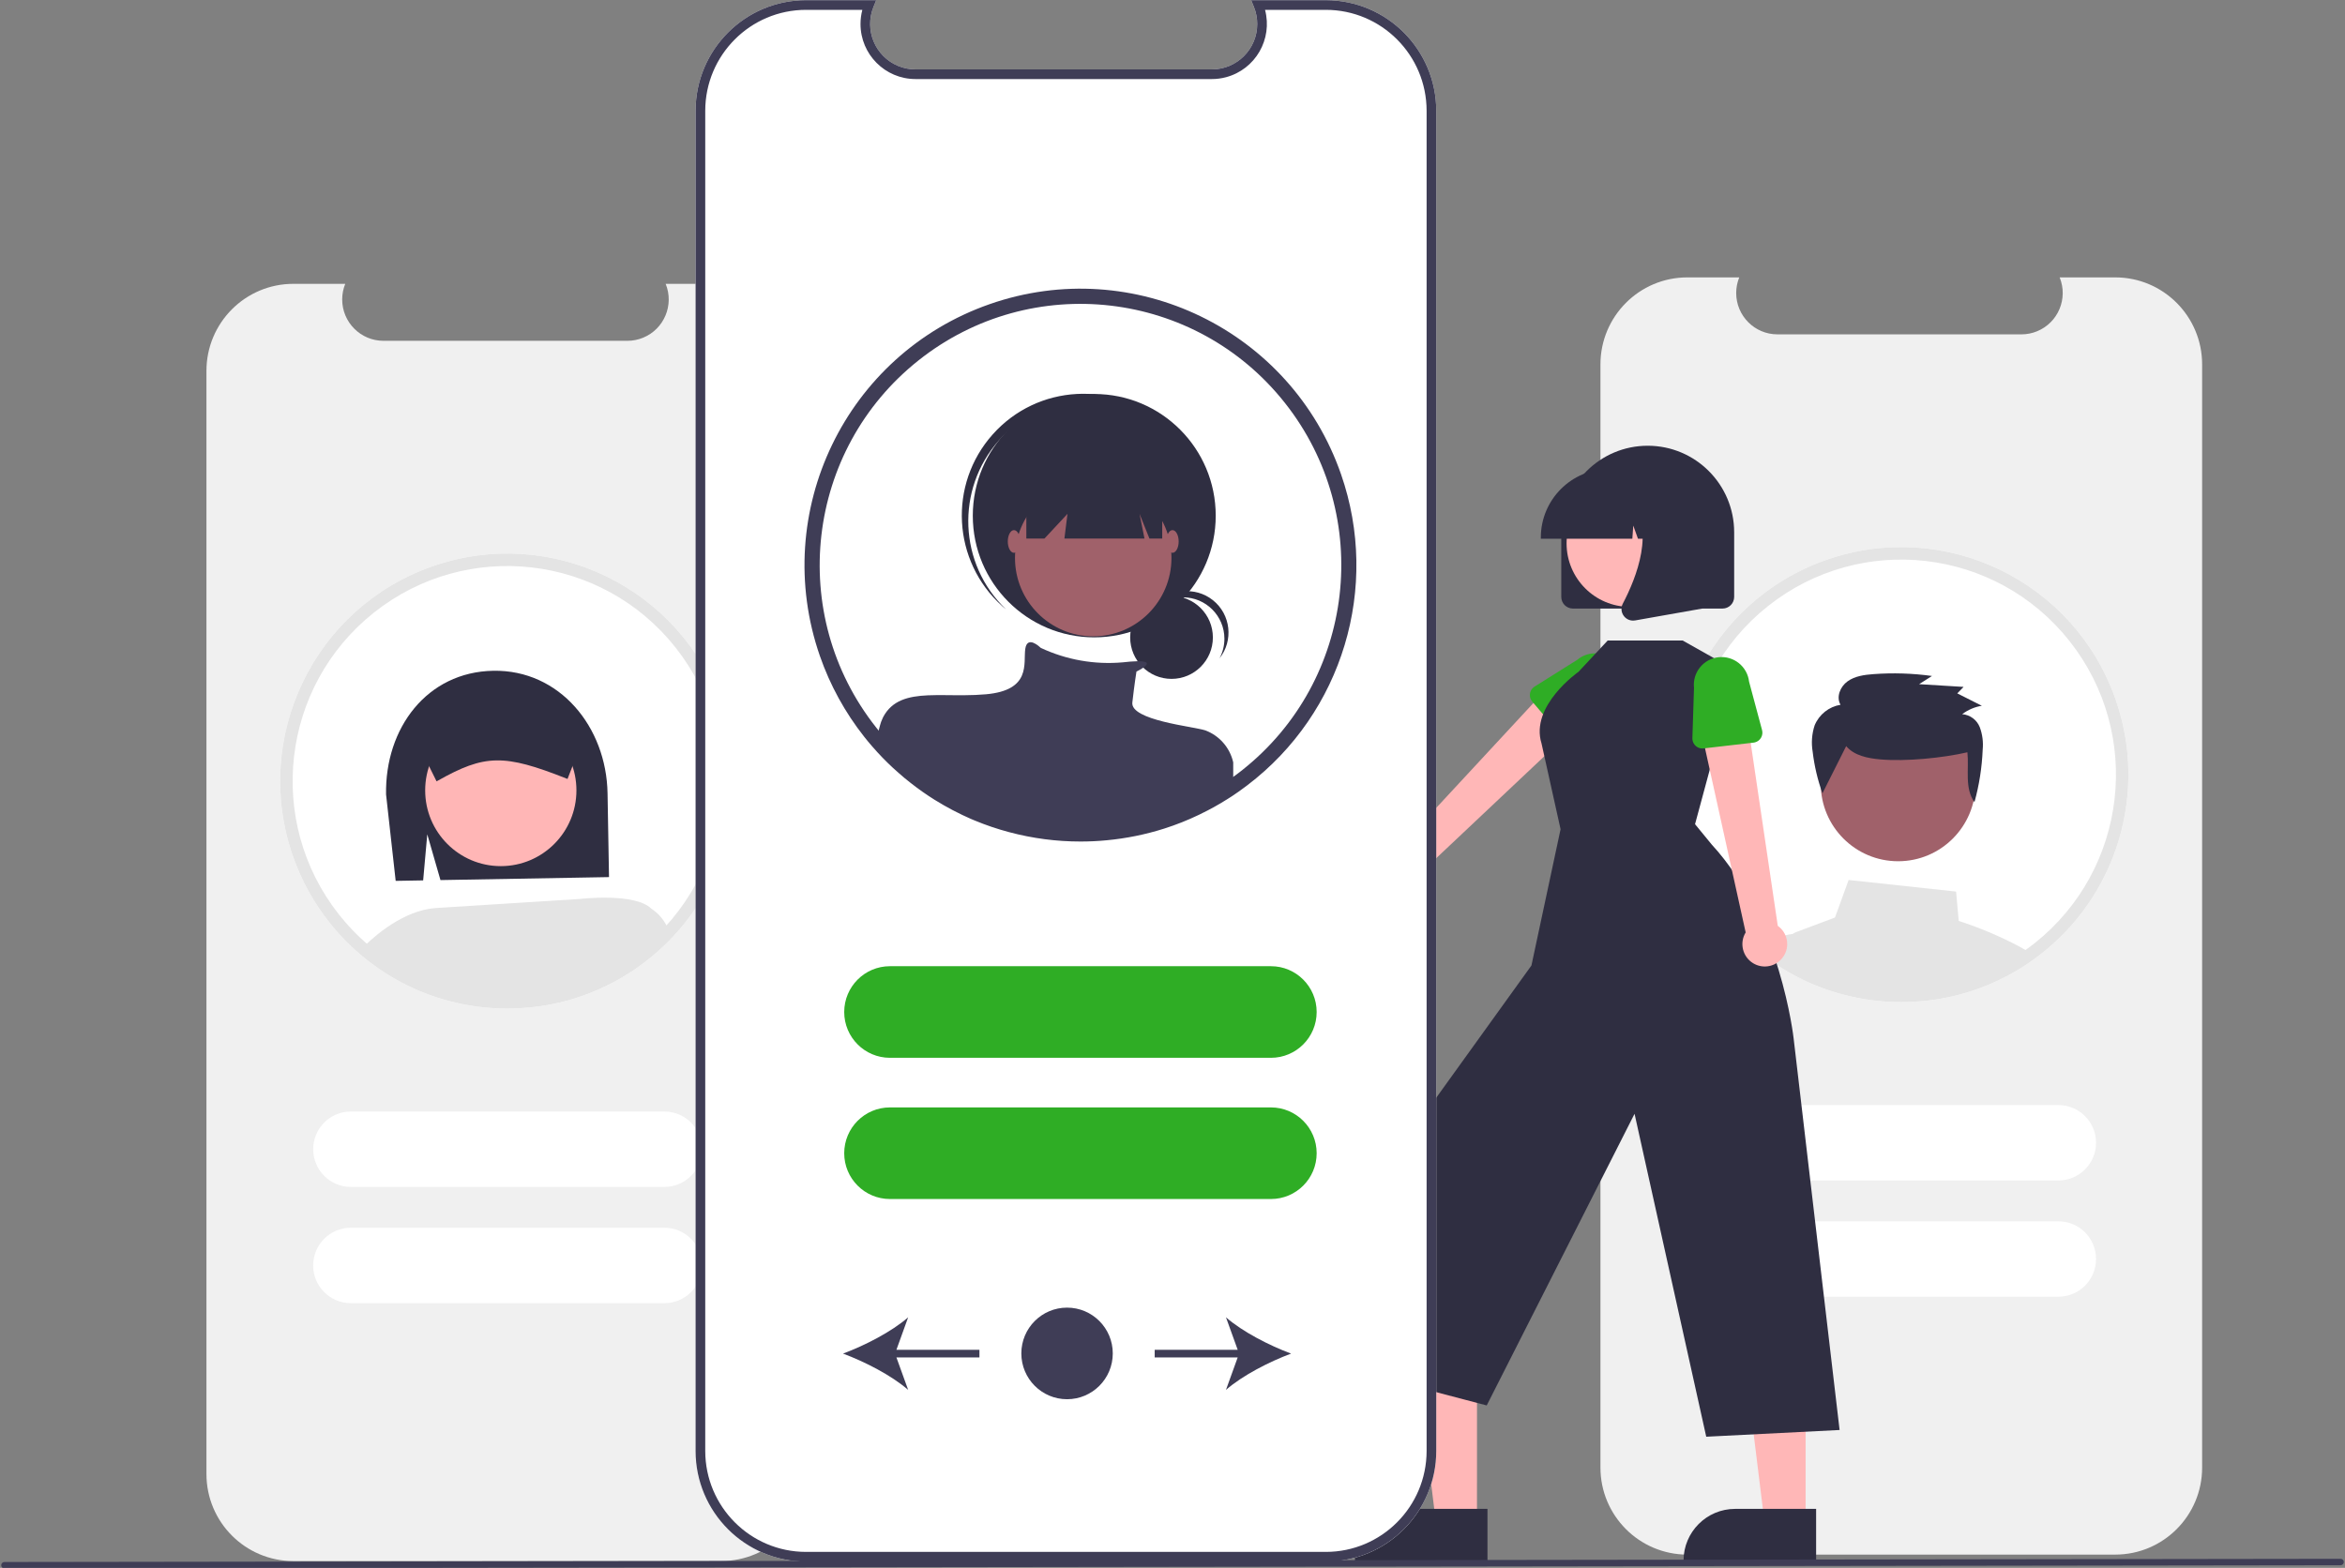
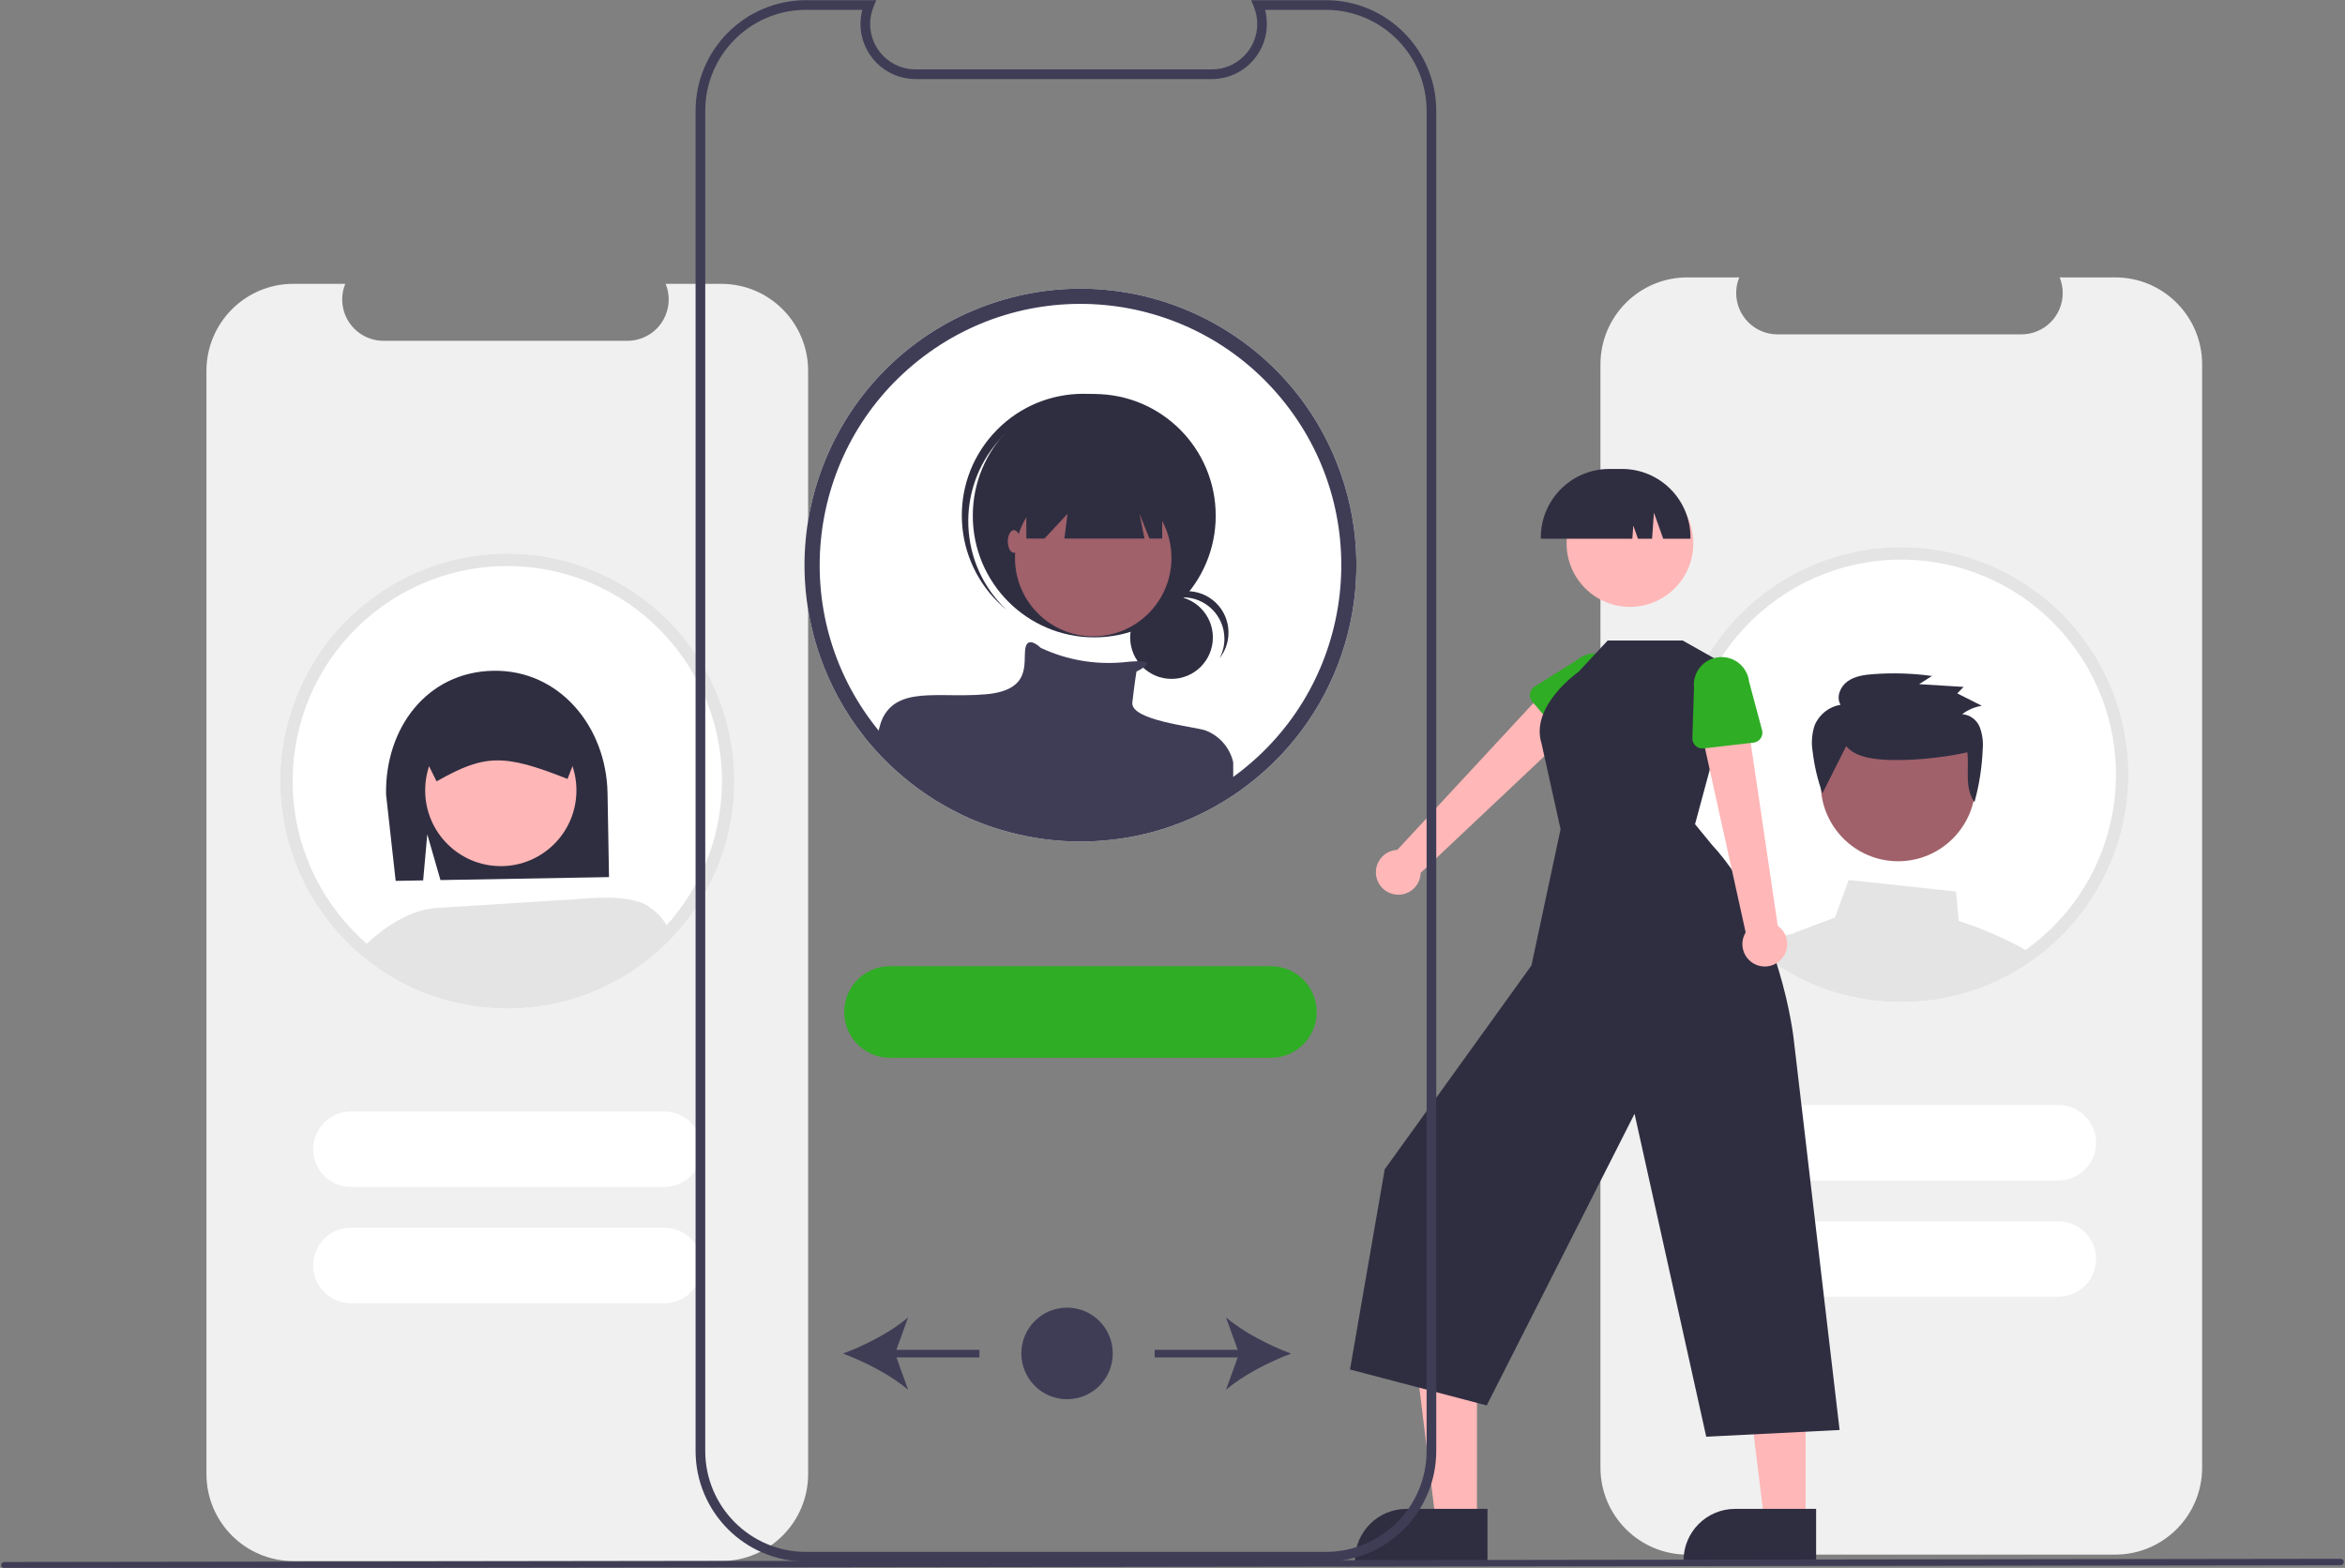
<svg xmlns="http://www.w3.org/2000/svg" width="160" height="107" xml:space="preserve">
  <rect width="100%" height="100%" fill="#808080" stroke="none" />
  <defs>
    <clipPath id="clip0">
      <rect x="169" y="194" width="160" height="107" />
    </clipPath>
  </defs>
  <g clip-path="url(#clip0)" transform="translate(-169 -194)">
    <path d="M196.058 64.275 192.265 64.275C192.853 65.715 192.162 67.359 190.721 67.946 190.384 68.084 190.022 68.155 189.658 68.155L173.011 68.155C171.456 68.155 170.195 66.894 170.195 65.338 170.195 64.974 170.266 64.612 170.404 64.275L166.861 64.275C163.587 64.275 160.933 66.929 160.933 70.203L160.933 145.336C160.933 148.609 163.587 151.264 166.861 151.264L196.058 151.264C199.332 151.264 201.986 148.609 201.986 145.336L201.986 145.336 201.986 70.203C201.986 66.929 199.332 64.275 196.058 64.275Z" fill="#F0F0F0" transform="matrix(1 0 0 1.002 117.266 148.527)" />
-     <path d="M196.093 93.048C193.279 84.966 184.447 80.695 176.365 83.508 168.284 86.322 164.013 95.154 166.826 103.236 167.396 104.875 168.238 106.407 169.317 107.767 169.456 107.942 169.6 108.117 169.748 108.287 169.759 108.298 169.767 108.309 169.778 108.32 170.141 108.738 170.526 109.135 170.933 109.511 171.038 109.608 171.15 109.708 171.261 109.803 171.472 109.992 171.689 110.173 171.914 110.345 172.003 110.415 172.09 110.484 172.181 110.551 172.537 110.821 172.907 111.071 173.288 111.31L173.305 111.318C173.413 111.385 173.525 111.452 173.636 111.516 173.836 111.636 174.042 111.75 174.248 111.858L174.379 111.925C174.679 112.081 174.985 112.228 175.299 112.364 175.363 112.392 175.433 112.42 175.497 112.448 175.502 112.451 175.505 112.451 175.511 112.453 175.658 112.515 175.805 112.573 175.956 112.629 176.449 112.817 176.952 112.979 177.463 113.112 178.767 113.46 180.111 113.636 181.46 113.635 181.952 113.635 182.439 113.613 182.92 113.566 184.02 113.464 185.105 113.245 186.158 112.912 186.16 112.912 186.163 112.909 186.166 112.909 186.831 112.698 187.48 112.44 188.11 112.139 188.113 112.136 188.118 112.136 188.121 112.133 188.263 112.067 188.399 111.995 188.538 111.925 188.561 111.914 188.583 111.903 188.605 111.892 188.716 111.833 188.828 111.775 188.939 111.713 189.217 111.56 189.49 111.399 189.759 111.227 189.835 111.182 189.907 111.135 189.982 111.085 190.088 111.016 190.193 110.943 190.296 110.868 190.432 110.773 190.569 110.676 190.702 110.576 190.744 110.545 190.788 110.515 190.83 110.481 196.176 106.424 198.3 99.386 196.092 93.048Z" fill="#FFFFFF" transform="matrix(1 0 0 1.002 117.266 148.527)" />
+     <path d="M196.093 93.048C193.279 84.966 184.447 80.695 176.365 83.508 168.284 86.322 164.013 95.154 166.826 103.236 167.396 104.875 168.238 106.407 169.317 107.767 169.456 107.942 169.6 108.117 169.748 108.287 169.759 108.298 169.767 108.309 169.778 108.32 170.141 108.738 170.526 109.135 170.933 109.511 171.038 109.608 171.15 109.708 171.261 109.803 171.472 109.992 171.689 110.173 171.914 110.345 172.003 110.415 172.09 110.484 172.181 110.551 172.537 110.821 172.907 111.071 173.288 111.31L173.305 111.318C173.413 111.385 173.525 111.452 173.636 111.516 173.836 111.636 174.042 111.75 174.248 111.858C174.679 112.081 174.985 112.228 175.299 112.364 175.363 112.392 175.433 112.42 175.497 112.448 175.502 112.451 175.505 112.451 175.511 112.453 175.658 112.515 175.805 112.573 175.956 112.629 176.449 112.817 176.952 112.979 177.463 113.112 178.767 113.46 180.111 113.636 181.46 113.635 181.952 113.635 182.439 113.613 182.92 113.566 184.02 113.464 185.105 113.245 186.158 112.912 186.16 112.912 186.163 112.909 186.166 112.909 186.831 112.698 187.48 112.44 188.11 112.139 188.113 112.136 188.118 112.136 188.121 112.133 188.263 112.067 188.399 111.995 188.538 111.925 188.561 111.914 188.583 111.903 188.605 111.892 188.716 111.833 188.828 111.775 188.939 111.713 189.217 111.56 189.49 111.399 189.759 111.227 189.835 111.182 189.907 111.135 189.982 111.085 190.088 111.016 190.193 110.943 190.296 110.868 190.432 110.773 190.569 110.676 190.702 110.576 190.744 110.545 190.788 110.515 190.83 110.481 196.176 106.424 198.3 99.386 196.092 93.048Z" fill="#FFFFFF" transform="matrix(1 0 0 1.002 117.266 148.527)" />
    <path d="M189.49 109.836C188.172 109.142 186.797 108.563 185.379 108.106L185.198 106.106 177.866 105.316 176.935 107.873 174.303 108.86C174.21 108.895 174.12 108.942 174.037 108.999L174.034 108.999C173.737 109.2 173.536 109.513 173.478 109.867 173.449 110.041 173.456 110.218 173.497 110.39L173.636 110.96C173.836 111.079 174.042 111.193 174.248 111.302L174.379 111.369C174.679 111.524 174.985 111.672 175.299 111.808 175.363 111.836 175.433 111.864 175.497 111.892 175.502 111.894 175.505 111.894 175.511 111.897 175.658 111.958 175.805 112.017 175.956 112.072 176.449 112.261 176.952 112.422 177.463 112.556 178.767 112.904 180.111 113.08 181.46 113.079 181.952 113.079 182.439 113.057 182.92 113.01 184.02 112.908 185.105 112.689 186.158 112.356 186.16 112.356 186.163 112.353 186.166 112.353 186.831 112.141 187.48 111.884 188.11 111.583 188.113 111.58 188.118 111.58 188.121 111.577 188.263 111.51 188.399 111.438 188.538 111.369 188.561 111.358 188.583 111.346 188.605 111.335 188.716 111.277 188.828 111.218 188.939 111.157 189.217 111.004 189.49 110.843 189.759 110.671 189.835 110.626 189.907 110.579 189.982 110.529 190.088 110.459 190.193 110.387 190.296 110.312 190.037 110.145 189.768 109.986 189.49 109.836Z" fill="#E4E4E4" transform="matrix(1 0 0 1.002 117.266 148.527)" />
    <path d="M175.73 111.068 175.272 108.996 174.073 108.996C174.061 108.996 174.049 108.997 174.037 108.999L174.034 108.999C173.603 109.035 173.188 109.179 172.827 109.416 172.581 109.573 172.364 109.768 172.181 109.995 172.537 110.264 172.907 110.515 173.288 110.754L173.305 110.762C173.414 110.829 173.525 110.896 173.636 110.96 173.836 111.079 174.042 111.193 174.248 111.302L174.379 111.369C174.679 111.524 174.985 111.672 175.299 111.808 175.363 111.836 175.433 111.864 175.497 111.892 175.502 111.894 175.505 111.894 175.511 111.897 175.658 111.958 175.805 112.017 175.956 112.072Z" fill="#E4E4E4" transform="matrix(1 0 0 1.002 117.266 148.527)" />
    <path d="M134.709 53.378C134.709 56.294 132.345 58.658 129.429 58.658 126.513 58.658 124.149 56.294 124.149 53.378 124.149 50.462 126.513 48.098 129.429 48.098 132.345 48.098 134.709 50.462 134.709 53.378Z" fill="#A0616A" transform="matrix(1 0 0 1.002 169.081 194)" />
    <path d="M177.699 96.2C178.246 96.847 179.171 97.029 180.024 97.104 181.757 97.256 184.277 97.01 185.971 96.619 186.092 97.79 185.762 99.053 186.452 100.017 186.776 98.85 186.964 97.65 187.013 96.441 187.064 95.922 186.997 95.398 186.814 94.909 186.616 94.409 186.151 94.066 185.614 94.024 186.008 93.726 186.469 93.529 186.956 93.451L185.28 92.608 185.71 92.166 182.675 91.98 183.554 91.422C182.231 91.24 180.892 91.197 179.56 91.296 178.941 91.341 178.295 91.428 177.794 91.787 177.292 92.145 177.003 92.857 177.314 93.383 176.522 93.513 175.854 94.044 175.547 94.785 175.356 95.365 175.31 95.983 175.413 96.585 175.527 97.55 175.751 98.499 176.081 99.413Z" fill="#2F2E41" transform="matrix(1 0 0 1.002 117.266 148.527)" />
    <path d="M196.093 93.048C193.279 84.966 184.447 80.695 176.365 83.508 168.284 86.322 164.013 95.154 166.826 103.236 167.396 104.875 168.238 106.407 169.317 107.767 169.456 107.942 169.6 108.117 169.748 108.287 169.759 108.298 169.767 108.309 169.778 108.32 170.141 108.738 170.526 109.135 170.933 109.511 171.038 109.608 171.15 109.708 171.261 109.803 171.472 109.992 171.689 110.173 171.914 110.345 172.003 110.415 172.09 110.484 172.181 110.551 172.537 110.821 172.907 111.071 173.288 111.31L173.305 111.318C173.413 111.385 173.525 111.452 173.636 111.516 173.836 111.636 174.042 111.75 174.248 111.858L174.379 111.925C174.679 112.081 174.985 112.228 175.299 112.364 175.363 112.392 175.433 112.42 175.497 112.448 175.502 112.451 175.505 112.451 175.511 112.453 175.658 112.515 175.805 112.573 175.956 112.629 176.449 112.817 176.952 112.979 177.463 113.112 178.767 113.46 180.111 113.636 181.46 113.635 181.952 113.635 182.439 113.613 182.92 113.566 184.02 113.464 185.105 113.245 186.158 112.912 186.16 112.912 186.163 112.909 186.166 112.909 186.831 112.698 187.48 112.44 188.11 112.139 188.113 112.136 188.118 112.136 188.121 112.133 188.263 112.067 188.399 111.995 188.538 111.925 188.561 111.914 188.583 111.903 188.605 111.892 188.716 111.833 188.828 111.775 188.939 111.713 189.217 111.56 189.49 111.399 189.759 111.227 189.835 111.182 189.907 111.135 189.982 111.085 190.088 111.016 190.193 110.943 190.296 110.868 190.432 110.773 190.569 110.676 190.702 110.576 190.744 110.545 190.788 110.515 190.83 110.481 196.176 106.424 198.3 99.386 196.092 93.048ZM190.318 109.806C190.227 109.878 190.132 109.947 190.037 110.011 189.946 110.081 189.854 110.148 189.759 110.209 189.679 110.267 189.598 110.323 189.515 110.376L189.49 110.392C189.428 110.434 189.367 110.473 189.306 110.512 189.075 110.657 188.841 110.796 188.605 110.929 188.58 110.943 188.555 110.957 188.53 110.971 188.424 111.029 188.319 111.085 188.213 111.141 188.199 111.149 188.182 111.154 188.169 111.163L188.152 111.171C188.018 111.241 187.882 111.308 187.746 111.371 187.22 111.625 186.678 111.844 186.124 112.028 186.052 112.053 185.98 112.078 185.907 112.1 184.911 112.417 183.883 112.626 182.842 112.723 182.386 112.765 181.924 112.787 181.46 112.787 180.184 112.79 178.913 112.623 177.68 112.292 177.048 112.127 176.428 111.917 175.825 111.663 175.794 111.65 175.761 111.638 175.73 111.625 175.697 111.611 175.666 111.6 175.636 111.585 175.602 111.572 175.572 111.558 175.538 111.541 175.277 111.427 175.018 111.302 174.765 111.171L174.643 111.107C174.334 110.946 174.031 110.773 173.736 110.59 173.65 110.537 173.561 110.481 173.478 110.423 173.455 110.409 173.436 110.395 173.414 110.381 173.216 110.251 173.019 110.114 172.827 109.972 172.696 109.875 172.565 109.778 172.437 109.678 172.223 109.516 172.017 109.344 171.817 109.166 171.711 109.077 171.608 108.98 171.509 108.888 171.114 108.524 170.741 108.137 170.39 107.731 170.274 107.597 170.16 107.464 170.051 107.325 170.026 107.297 170.003 107.268 169.982 107.238 164.958 100.899 166.024 91.687 172.364 86.663 178.703 81.639 187.915 82.706 192.939 89.045 197.963 95.385 196.896 104.597 190.557 109.621 190.478 109.683 190.399 109.745 190.318 109.806Z" fill="#E4E4E4" transform="matrix(1 0 0 1.002 117.266 148.527)" />
    <path d="M192.18 125.782 170.784 125.782C169.366 125.781 168.218 124.631 168.219 123.213 168.22 121.796 169.368 120.649 170.784 120.647L192.18 120.647C193.599 120.647 194.748 121.797 194.748 123.215 194.748 124.633 193.599 125.782 192.18 125.782Z" fill="#FFFFFF" transform="matrix(1 0 0 1.002 117.266 148.527)" />
    <path d="M192.18 133.699 170.784 133.699C169.366 133.698 168.218 132.547 168.219 131.129 168.22 129.713 169.368 128.565 170.784 128.564L192.18 128.564C193.599 128.564 194.748 129.714 194.748 131.132 194.748 132.55 193.599 133.699 192.18 133.699Z" fill="#FFFFFF" transform="matrix(1 0 0 1.002 117.266 148.527)" />
    <path d="M100.945 64.714 97.152 64.714C97.74 66.154 97.048 67.798 95.608 68.385 95.27 68.523 94.909 68.594 94.545 68.594L77.898 68.594C76.342 68.594 75.082 67.333 75.082 65.777 75.082 65.413 75.153 65.052 75.29 64.714L71.748 64.714C68.474 64.714 65.82 67.368 65.82 70.642L65.82 145.775C65.82 149.048 68.474 151.703 71.748 151.703L100.945 151.703C104.219 151.703 106.873 149.048 106.873 145.775L106.873 145.775 106.873 70.642C106.873 67.368 104.219 64.714 100.945 64.714Z" fill="#F0F0F0" transform="matrix(1 0 0 1.002 117.266 148.527)" />
    <path d="M100.979 93.487C98.166 85.406 89.334 81.135 81.252 83.948 73.171 86.761 68.899 95.593 71.713 103.675 72.283 105.314 73.125 106.846 74.204 108.206 74.343 108.381 74.487 108.556 74.635 108.726 74.646 108.737 74.654 108.748 74.665 108.759 75.028 109.177 75.413 109.575 75.819 109.95 75.925 110.047 76.037 110.147 76.148 110.242 76.359 110.431 76.576 110.612 76.801 110.784 76.89 110.854 76.977 110.923 77.068 110.99 77.424 111.26 77.794 111.51 78.175 111.749L78.192 111.758C78.3 111.824 78.412 111.891 78.523 111.955 78.723 112.075 78.929 112.189 79.135 112.297L79.266 112.364C79.566 112.52 79.872 112.667 80.186 112.803 80.25 112.831 80.32 112.859 80.384 112.887 80.389 112.89 80.392 112.89 80.397 112.892 80.545 112.954 80.692 113.012 80.842 113.068 81.336 113.256 81.839 113.418 82.35 113.552 83.654 113.899 84.998 114.075 86.347 114.075 86.839 114.075 87.326 114.052 87.807 114.005 88.906 113.904 89.992 113.684 91.044 113.351 91.047 113.351 91.05 113.349 91.053 113.349 91.718 113.137 92.367 112.879 92.997 112.578 93 112.575 93.005 112.575 93.008 112.573 93.15 112.506 93.286 112.434 93.425 112.364 93.448 112.353 93.47 112.342 93.492 112.331 93.603 112.272 93.715 112.214 93.826 112.153 94.104 112 94.377 111.838 94.646 111.666 94.721 111.621 94.794 111.574 94.869 111.524 94.974 111.455 95.08 111.382 95.183 111.307 95.319 111.212 95.456 111.115 95.589 111.015 95.631 110.985 95.675 110.954 95.717 110.92 101.063 106.863 103.187 99.825 100.979 93.487Z" fill="#FFFFFF" transform="matrix(1 0 0 1.002 117.266 148.527)" />
    <path d="M97.067 126.222 75.671 126.222C74.253 126.222 73.103 125.072 73.103 123.654 73.103 122.236 74.253 121.087 75.671 121.087L97.067 121.087C98.485 121.088 99.634 122.238 99.633 123.657 99.631 125.073 98.484 126.22 97.067 126.222Z" fill="#FFFFFF" transform="matrix(1 0 0 1.002 117.266 148.527)" />
    <path d="M97.067 134.138 75.671 134.138C74.253 134.14 73.102 132.991 73.101 131.573 73.1 130.155 74.248 129.004 75.666 129.003 75.668 129.003 75.669 129.003 75.671 129.003L97.067 129.003C98.485 129.003 99.635 130.153 99.635 131.571 99.635 132.989 98.485 134.138 97.067 134.138Z" fill="#FFFFFF" transform="matrix(1 0 0 1.002 117.266 148.527)" />
    <path d="M80.887 102.206 81.787 105.323 93.287 105.12 93.187 99.408C93.107 94.887 89.912 90.988 85.39 91.067 80.869 91.147 77.995 94.969 78.075 99.49L78.731 105.377 80.606 105.344Z" fill="#2F2E41" transform="matrix(1 0 0 1.002 117.266 148.527)" />
    <path d="M39.249 53.831C39.249 56.681 36.939 58.991 34.089 58.991 31.239 58.991 28.929 56.681 28.929 53.831 28.929 50.982 31.239 48.672 34.089 48.672 36.939 48.672 39.249 50.982 39.249 53.831Z" fill="#FFB6B6" transform="matrix(1 0 0 1.002 169.081 194)" />
    <path d="M96.175 107.272 96.058 109.442C90.912 114.796 82.454 115.123 76.909 110.184 76.79 110.079 76.673 109.97 76.558 109.857 77.274 109.147 79.249 107.391 81.441 107.229L91.324 106.607C91.324 106.607 95.068 106.168 96.175 107.272Z" fill="#E4E4E4" transform="matrix(1 0 0 1.002 117.266 148.527)" />
    <path d="M91.553 95.602C91.546 95.207 91.422 94.823 91.197 94.498 91.174 94.465 91.15 94.434 91.126 94.403 90.739 93.908 90.142 93.623 89.514 93.632L85.805 93.699 82.099 93.763C80.993 93.785 80.114 94.697 80.131 95.803L81.014 97.579 81.522 98.6 81.605 98.553C84.813 96.75 86.124 96.726 90.37 98.402L90.456 98.436 90.792 97.575 91.555 95.621Z" fill="#2F2E41" transform="matrix(1 0 0 1.002 117.266 148.527)" />
    <path d="M97.346 108.732C97.048 109.114 96.778 109.107 96.442 109.455 95.593 110.34 94.238 111.098 93.179 111.73L92.948 107.584 96.175 107.272C96.712 107.62 97.123 108.132 97.346 108.732Z" fill="#E4E4E4" transform="matrix(1 0 0 1.002 117.266 148.527)" />
    <path d="M100.979 93.487C98.166 85.406 89.334 81.135 81.252 83.948 73.171 86.761 68.899 95.593 71.713 103.675 72.283 105.314 73.125 106.846 74.204 108.206 74.343 108.381 74.487 108.556 74.635 108.726 74.646 108.737 74.654 108.748 74.665 108.759 75.028 109.177 75.413 109.575 75.819 109.95 75.925 110.047 76.037 110.147 76.148 110.242 76.359 110.431 76.576 110.612 76.801 110.784 76.89 110.854 76.977 110.923 77.068 110.99 77.424 111.26 77.794 111.51 78.175 111.749L78.192 111.758C78.3 111.824 78.412 111.891 78.523 111.955 78.723 112.075 78.929 112.189 79.135 112.297L79.266 112.364C79.566 112.52 79.872 112.667 80.186 112.803 80.25 112.831 80.32 112.859 80.384 112.887 80.389 112.89 80.392 112.89 80.397 112.892 80.545 112.954 80.692 113.012 80.842 113.068 81.336 113.256 81.839 113.418 82.35 113.552 83.654 113.899 84.998 114.075 86.347 114.075 86.839 114.075 87.326 114.052 87.807 114.005 88.906 113.904 89.992 113.684 91.044 113.351 91.047 113.351 91.05 113.349 91.053 113.349 91.718 113.137 92.367 112.879 92.997 112.578 93 112.575 93.005 112.575 93.008 112.573 93.15 112.506 93.286 112.434 93.425 112.364 93.448 112.353 93.47 112.342 93.492 112.331 93.603 112.272 93.715 112.214 93.826 112.153 94.104 112 94.377 111.838 94.646 111.666 94.721 111.621 94.794 111.574 94.869 111.524 94.974 111.455 95.08 111.382 95.183 111.307 95.319 111.212 95.456 111.115 95.589 111.015 95.631 110.985 95.675 110.954 95.717 110.92 101.063 106.863 103.187 99.825 100.979 93.487ZM95.205 110.245C95.114 110.317 95.019 110.386 94.924 110.45 94.833 110.52 94.741 110.587 94.646 110.648 94.566 110.706 94.485 110.762 94.401 110.815L94.377 110.832C94.315 110.873 94.254 110.912 94.193 110.951 93.962 111.096 93.728 111.235 93.492 111.368 93.467 111.382 93.442 111.396 93.417 111.41 93.311 111.468 93.206 111.524 93.1 111.58 93.086 111.588 93.069 111.594 93.055 111.602L93.039 111.61C92.905 111.68 92.769 111.747 92.633 111.811 92.107 112.064 91.565 112.283 91.011 112.467 90.939 112.492 90.867 112.517 90.794 112.539 89.798 112.856 88.77 113.065 87.729 113.162 87.273 113.204 86.811 113.226 86.347 113.226 85.07 113.229 83.8 113.062 82.567 112.731 81.934 112.566 81.314 112.356 80.712 112.103 80.681 112.089 80.648 112.078 80.617 112.064 80.584 112.05 80.553 112.039 80.523 112.025 80.489 112.011 80.459 111.997 80.425 111.98 80.164 111.866 79.905 111.741 79.652 111.61L79.53 111.546C79.221 111.385 78.918 111.212 78.623 111.029 78.537 110.976 78.448 110.92 78.364 110.862 78.342 110.848 78.323 110.834 78.3 110.82 78.103 110.69 77.905 110.553 77.713 110.412 77.583 110.314 77.452 110.217 77.324 110.117 77.11 109.955 76.904 109.783 76.704 109.605 76.598 109.516 76.495 109.419 76.395 109.327 76.001 108.963 75.627 108.576 75.277 108.17 75.16 108.036 75.046 107.903 74.938 107.764 74.913 107.736 74.89 107.707 74.868 107.677 69.844 101.338 70.911 92.126 77.251 87.102 83.59 82.078 92.802 83.145 97.826 89.484 102.85 95.824 101.783 105.036 95.444 110.06 95.365 110.122 95.285 110.184 95.205 110.245Z" fill="#E4E4E4" transform="matrix(1 0 0 1.002 117.266 148.527)" />
    <path d="M146.847 106.29C147.669 106.455 148.47 105.923 148.635 105.1 148.653 105.013 148.663 104.924 148.664 104.834L160.137 94.036 157.556 91.977 147.071 103.266C146.229 103.303 145.576 104.016 145.613 104.859 145.644 105.564 146.155 106.155 146.847 106.29Z" fill="#FFB7B7" transform="matrix(1 0 0 1.002 117.266 148.527)" />
    <path d="M158.512 95.781 156.28 93.166C156.035 92.88 156.069 92.45 156.356 92.206 156.381 92.184 156.408 92.164 156.436 92.147L159.342 90.328C160.14 89.654 161.333 89.755 162.007 90.553 162.678 91.348 162.58 92.536 161.788 93.211L159.543 95.787C159.295 96.07 158.865 96.1 158.582 95.853 158.557 95.831 158.533 95.807 158.512 95.781Z" fill="#2FAD25" transform="matrix(1 0 0 1.002 117.266 148.527)" />
    <path d="M100.694 103.672 97.889 103.672 96.555 92.852 100.695 92.853 100.694 103.672Z" fill="#FFB7B7" transform="matrix(1 0 0 1.002 169.081 194)" />
    <path d="M153.225 151.785 144.18 151.785 144.18 151.67C144.18 149.726 145.756 148.15 147.701 148.15L147.701 148.15 153.225 148.15Z" fill="#2F2E41" transform="matrix(1 0 0 1.002 117.266 148.527)" />
    <path d="M123.117 103.672 120.312 103.672 118.977 92.852 123.117 92.853 123.117 103.672Z" fill="#FFB7B7" transform="matrix(1 0 0 1.002 169.081 194)" />
    <path d="M175.648 151.785 166.603 151.785 166.603 151.67C166.603 149.726 168.179 148.15 170.123 148.15L170.124 148.15 175.648 148.15Z" fill="#2F2E41" transform="matrix(1 0 0 1.002 117.266 148.527)" />
    <path d="M167.387 101.517 170.214 91.07 166.546 89.008 161.426 89.008 159.435 91.139C159.435 91.139 156.108 93.454 156.913 96.018L158.212 101.86 156.225 111.139 146.214 125.022 143.845 138.658 153.173 141.104 163.26 121.242 168.151 143.235 177.25 142.777 174.114 116.111C174.114 116.111 173.221 107.987 168.536 102.915Z" fill="#2F2E41" transform="matrix(1 0 0 1.002 117.266 148.527)" />
    <path d="M173.226 110.76C173.822 110.17 173.826 109.208 173.236 108.612 173.173 108.549 173.105 108.491 173.032 108.44L170.838 93.639 167.689 94.633 170.841 108.888C170.402 109.608 170.63 110.547 171.35 110.986 171.953 111.353 172.728 111.26 173.226 110.76Z" fill="#FFB7B7" transform="matrix(1 0 0 1.002 117.266 148.527)" />
    <path d="M171.38 95.962 167.964 96.356C167.591 96.399 167.253 96.131 167.21 95.757 167.206 95.724 167.205 95.691 167.206 95.657L167.316 92.231C167.202 91.193 167.951 90.259 168.989 90.145 170.024 90.032 170.955 90.775 171.074 91.809L171.96 95.109C172.057 95.472 171.842 95.846 171.478 95.943 171.446 95.952 171.413 95.958 171.38 95.962Z" fill="#2FAD25" transform="matrix(1 0 0 1.002 117.266 148.527)" />
-     <path d="M158.26 86.037 158.26 81.636C158.262 78.378 160.905 75.739 164.162 75.741 167.417 75.743 170.055 78.381 170.057 81.636L170.057 86.037C170.056 86.475 169.702 86.829 169.264 86.83L159.053 86.83C158.615 86.829 158.261 86.475 158.26 86.037Z" fill="#2F2E41" transform="matrix(1 0 0 1.002 117.266 148.527)" />
    <path d="M115.456 37.009C115.456 39.397 113.519 41.333 111.131 41.333 108.743 41.333 106.807 39.397 106.807 37.009 106.807 34.621 108.743 32.685 111.131 32.685 113.519 32.685 115.456 34.621 115.456 37.009Z" fill="#FFB7B7" transform="matrix(1 0 0 1.002 169.081 194)" />
    <path d="M156.865 81.988C156.868 79.412 158.955 77.325 161.531 77.322L162.411 77.322C164.987 77.325 167.074 79.412 167.077 81.988L167.077 82.076 165.216 82.076 164.582 80.299 164.455 82.076 163.494 82.076 163.173 81.18 163.109 82.076 156.865 82.076Z" fill="#2F2E41" transform="matrix(1 0 0 1.002 117.266 148.527)" />
-     <path d="M162.521 87.325C162.343 87.083 162.319 86.761 162.459 86.496 163.392 84.722 164.698 81.443 162.964 79.421L162.84 79.276 167.873 79.276 167.873 86.832 163.301 87.639C163.255 87.647 163.208 87.651 163.161 87.651 162.907 87.651 162.669 87.53 162.521 87.325Z" fill="#2F2E41" transform="matrix(1 0 0 1.002 117.266 148.527)" />
-     <path d="M142.199 151.739 106.725 151.739C102.568 151.734 99.198 148.365 99.194 144.207L99.194 52.926C99.198 48.768 102.568 45.399 106.725 45.394L111.52 45.394 111.335 45.848C110.689 47.429 111.448 49.234 113.03 49.879 113.401 50.031 113.797 50.108 114.198 50.108L134.422 50.108C136.13 50.108 137.515 48.723 137.515 47.015 137.515 46.615 137.437 46.218 137.286 45.848L137.1 45.394 142.199 45.394C146.357 45.399 149.726 48.768 149.73 52.926L149.73 144.207C149.726 148.365 146.357 151.734 142.199 151.739Z" fill="#FFFFFF" transform="matrix(1 0 0 1.002 117.266 148.527)" />
    <path d="M142.199 151.739 106.725 151.739C102.568 151.734 99.198 148.365 99.194 144.207L99.194 52.926C99.198 48.768 102.568 45.399 106.725 45.394L111.52 45.394 111.335 45.848C110.689 47.429 111.448 49.234 113.03 49.879 113.401 50.031 113.797 50.108 114.198 50.108L134.422 50.108C136.13 50.108 137.515 48.723 137.515 47.015 137.515 46.615 137.437 46.218 137.286 45.848L137.1 45.394 142.199 45.394C146.357 45.399 149.726 48.768 149.73 52.926L149.73 144.207C149.726 148.365 146.357 151.734 142.199 151.739ZM106.725 46.053C102.931 46.057 99.857 49.132 99.853 52.926L99.853 144.207C99.857 148.001 102.931 151.076 106.725 151.08L142.199 151.08C145.993 151.076 149.067 148.001 149.072 144.207L149.072 52.926C149.067 49.132 145.993 46.057 142.199 46.053L138.048 46.053C138.58 48.055 137.387 50.11 135.384 50.641 135.07 50.725 134.747 50.767 134.422 50.767L114.198 50.767C112.125 50.766 110.446 49.086 110.447 47.014 110.447 46.689 110.489 46.366 110.572 46.053Z" fill="#3F3D56" transform="matrix(1 0 0 1.002 117.266 148.527)" />
    <path d="M143.234 77.685C139.816 67.866 129.085 62.677 119.266 66.095 109.448 69.512 104.259 80.243 107.676 90.062 108.37 92.053 109.393 93.914 110.703 95.567 110.872 95.78 111.047 95.993 111.227 96.199 111.24 96.213 111.25 96.226 111.264 96.24 111.704 96.747 112.172 97.23 112.666 97.686 112.794 97.804 112.93 97.926 113.065 98.041 113.322 98.27 113.585 98.49 113.859 98.7 114.393 99.121 114.951 99.512 115.528 99.872L115.548 99.882C115.923 100.115 116.305 100.332 116.694 100.538L116.853 100.619C117.218 100.808 117.589 100.987 117.971 101.153 118.049 101.187 118.133 101.22 118.211 101.254 118.218 101.258 118.221 101.258 118.228 101.261 119 101.582 119.792 101.849 120.6 102.062 122.184 102.484 123.817 102.698 125.456 102.697 126.054 102.697 126.646 102.67 127.23 102.613 128.566 102.489 129.884 102.223 131.163 101.818 131.167 101.818 131.17 101.815 131.173 101.815 131.981 101.558 132.771 101.245 133.535 100.879 133.539 100.876 133.546 100.876 133.549 100.872 133.721 100.791 133.887 100.703 134.056 100.619 134.083 100.605 134.11 100.592 134.137 100.578 134.272 100.508 134.407 100.436 134.543 100.362 134.88 100.176 135.212 99.98 135.539 99.771 135.631 99.717 135.719 99.659 135.81 99.598 136.107 99.403 136.401 99.193 136.685 98.98 136.736 98.943 136.79 98.906 136.84 98.865 143.335 93.936 145.916 85.384 143.234 77.685Z" fill="#FFFFFF" transform="matrix(1 0 0 1.002 117.266 148.527)" />
    <path d="M82.674 43.416C82.674 44.975 81.411 46.238 79.853 46.238 78.295 46.238 77.031 44.975 77.031 43.416 77.031 41.858 78.295 40.595 79.853 40.595 81.411 40.595 82.674 41.858 82.674 43.416Z" fill="#2F2E41" transform="matrix(1 0 0 1.002 169.081 194)" />
    <path d="M132.454 86.067C134.013 86.067 135.276 87.33 135.276 88.889 135.276 89.356 135.16 89.816 134.938 90.227 135.91 89.011 135.712 87.236 134.495 86.263 133.278 85.291 131.503 85.489 130.531 86.706 130.425 86.838 130.332 86.98 130.252 87.128 130.786 86.457 131.597 86.067 132.455 86.067Z" fill="#2F2E41" transform="matrix(1 0 0 1.002 117.266 148.527)" />
    <path d="M82.868 35.123C82.868 39.7 79.158 43.41 74.581 43.41 70.004 43.41 66.293 39.7 66.293 35.123 66.293 30.546 70.004 26.835 74.581 26.835 79.158 26.835 82.868 30.546 82.868 35.123Z" fill="#2F2E41" transform="matrix(1 0 0 1.002 169.081 194)" />
    <path d="M119.892 75.375C122.86 72.036 127.94 71.652 131.377 74.506 131.31 74.441 131.242 74.376 131.172 74.314 127.761 71.262 122.521 71.553 119.47 74.965 116.421 78.373 116.708 83.606 120.112 86.66 120.128 86.674 120.144 86.688 120.159 86.702 120.23 86.764 120.302 86.823 120.374 86.883 117.138 83.804 116.924 78.714 119.892 75.375Z" fill="#2F2E41" transform="matrix(1 0 0 1.002 117.266 148.527)" />
    <path d="M79.848 38.002C79.848 40.95 77.458 43.34 74.51 43.34 71.562 43.34 69.172 40.95 69.172 38.002 69.172 35.054 71.562 32.665 74.51 32.665 77.458 32.665 79.848 35.054 79.848 38.002Z" fill="#A0616A" transform="matrix(1 0 0 1.002 169.081 194)" />
    <path d="M135.877 97.304 135.877 99.095C135.549 99.304 135.218 99.5 134.88 99.686 134.745 99.761 134.61 99.832 134.475 99.903 134.448 99.916 134.421 99.93 134.394 99.943 134.225 100.028 134.059 100.115 133.887 100.197 133.884 100.2 133.877 100.2 133.874 100.203 133.109 100.569 132.319 100.882 131.511 101.139 131.508 101.139 131.505 101.143 131.501 101.143 130.222 101.547 128.904 101.813 127.568 101.937 126.983 101.994 126.392 102.021 125.794 102.021 124.155 102.022 122.522 101.808 120.938 101.386 120.13 101.173 119.338 100.906 118.566 100.585 118.559 100.582 118.556 100.582 118.549 100.578 118.471 100.545 118.387 100.511 118.309 100.477 117.927 100.311 117.556 100.132 117.191 99.943L117.032 99.862C116.643 99.656 116.261 99.44 115.886 99.206L115.866 99.196C115.289 98.837 114.731 98.445 114.197 98.024 113.923 97.814 113.659 97.595 113.403 97.365 113.268 97.25 113.132 97.128 113.004 97.01 112.51 96.554 112.042 96.071 111.602 95.564 111.66 95.212 111.746 94.865 111.858 94.526L111.862 94.523C111.882 94.465 111.906 94.409 111.933 94.354 111.951 94.305 111.973 94.258 111.997 94.212 112.602 93.08 113.697 92.799 115.055 92.739 115.822 92.705 116.67 92.742 117.566 92.732 118.039 92.729 118.529 92.712 119.019 92.668 122.111 92.387 121.55 90.563 121.688 89.579 121.827 88.626 122.685 89.451 122.743 89.505L122.746 89.508C124.496 90.327 126.431 90.666 128.355 90.492 128.687 90.451 129.018 90.427 129.349 90.417 130.221 90.407 130.031 90.657 129.731 90.863 129.585 90.959 129.432 91.045 129.275 91.12 129.275 91.12 129.136 91.965 128.994 93.229 128.859 94.439 133.12 94.857 133.955 95.121L133.958 95.121C134.926 95.477 135.648 96.298 135.877 97.304Z" fill="#3F3D56" transform="matrix(1 0 0 1.002 117.266 148.527)" />
    <path d="M121.761 76.724 121.761 82.063 122.997 82.063 124.57 80.378 124.359 82.063 129.823 82.063 129.485 80.378 130.161 82.063 131.032 82.063 131.032 76.724Z" fill="#2F2E41" transform="matrix(1 0 0 1.002 117.266 148.527)" />
    <path d="M69.524 36.879C69.524 37.306 69.335 37.651 69.102 37.651 68.87 37.651 68.681 37.306 68.681 36.879 68.681 36.452 68.87 36.106 69.102 36.106 69.335 36.106 69.524 36.452 69.524 36.879Z" fill="#A0616A" transform="matrix(1 0 0 1.002 169.081 194)" />
-     <path d="M80.34 36.879C80.34 37.306 80.151 37.651 79.918 37.651 79.686 37.651 79.497 37.306 79.497 36.879 79.497 36.452 79.686 36.106 79.918 36.106 80.151 36.106 80.34 36.452 80.34 36.879Z" fill="#A0616A" transform="matrix(1 0 0 1.002 169.081 194)" />
    <path d="M143.234 77.685C139.816 67.866 129.085 62.677 119.266 66.095 109.448 69.512 104.259 80.243 107.676 90.062 108.37 92.053 109.393 93.914 110.703 95.567 110.872 95.78 111.047 95.993 111.227 96.199 111.24 96.213 111.25 96.226 111.264 96.24 111.704 96.747 112.172 97.23 112.666 97.686 112.794 97.804 112.93 97.926 113.065 98.041 113.322 98.27 113.585 98.49 113.859 98.7 114.393 99.121 114.951 99.512 115.528 99.872L115.548 99.882C115.923 100.115 116.305 100.332 116.694 100.538L116.853 100.619C117.218 100.808 117.589 100.987 117.971 101.153 118.049 101.187 118.133 101.22 118.211 101.254 118.218 101.258 118.221 101.258 118.228 101.261 119 101.582 119.792 101.849 120.6 102.062 122.184 102.484 123.817 102.698 125.456 102.697 126.054 102.697 126.646 102.67 127.23 102.613 128.566 102.489 129.884 102.223 131.163 101.818 131.167 101.818 131.17 101.815 131.173 101.815 131.981 101.558 132.771 101.245 133.535 100.879 133.539 100.876 133.546 100.876 133.549 100.872 133.721 100.791 133.887 100.703 134.056 100.619 134.083 100.605 134.11 100.592 134.137 100.578 134.272 100.508 134.407 100.436 134.543 100.362 134.88 100.176 135.212 99.98 135.539 99.771 135.631 99.717 135.719 99.659 135.81 99.598 136.107 99.403 136.401 99.193 136.685 98.98 136.736 98.943 136.79 98.906 136.84 98.865 143.335 93.936 145.916 85.384 143.234 77.685ZM136.219 98.044C136.107 98.132 135.992 98.216 135.877 98.294 135.766 98.379 135.654 98.46 135.539 98.534 135.441 98.605 135.344 98.672 135.242 98.737 135.158 98.794 135.073 98.848 134.989 98.902 134.708 99.078 134.424 99.247 134.137 99.409 134.107 99.426 134.076 99.443 134.046 99.46 133.917 99.531 133.789 99.598 133.661 99.666 133.644 99.676 133.623 99.683 133.607 99.693L133.586 99.703C133.424 99.788 133.259 99.869 133.093 99.947 132.454 100.254 131.796 100.52 131.123 100.744 131.035 100.774 130.947 100.805 130.859 100.832 129.649 101.217 128.4 101.47 127.135 101.589 126.581 101.639 126.02 101.667 125.456 101.667 123.905 101.67 122.361 101.467 120.864 101.065 120.095 100.864 119.342 100.609 118.61 100.301 118.532 100.271 118.455 100.237 118.38 100.207 118.34 100.19 118.302 100.173 118.262 100.153 117.944 100.014 117.63 99.862 117.323 99.703L117.174 99.626C116.799 99.43 116.43 99.22 116.072 98.997 115.94 98.916 115.809 98.831 115.68 98.744 115.275 98.477 114.879 98.189 114.494 97.889 114.234 97.693 113.984 97.483 113.74 97.267 113.612 97.159 113.487 97.04 113.365 96.929 112.886 96.487 112.433 96.017 112.007 95.523 111.865 95.361 111.726 95.199 111.595 95.03 111.565 94.996 111.537 94.962 111.51 94.925 105.406 87.223 106.702 76.031 114.405 69.927 122.107 63.824 133.299 65.119 139.402 72.822 145.506 80.524 144.21 91.716 136.508 97.82 136.412 97.895 136.316 97.97 136.219 98.044Z" fill="#3F3D56" transform="matrix(1 0 0 1.002 117.266 148.527)" />
    <path d="M138.447 117.428 112.452 117.428C110.729 117.426 109.334 116.028 109.335 114.306 109.337 112.585 110.731 111.19 112.452 111.189L138.447 111.189C140.17 111.187 141.568 112.583 141.57 114.306 141.571 116.028 140.176 117.426 138.453 117.428 138.451 117.428 138.449 117.428 138.447 117.428Z" fill="#2FAD25" transform="matrix(1 0 0 1.002 117.266 148.527)" />
-     <path d="M138.447 127.046 112.452 127.046C110.729 127.044 109.334 125.647 109.335 123.924 109.337 122.203 110.731 120.808 112.452 120.807L138.447 120.807C140.17 120.806 141.568 122.201 141.57 123.924 141.571 125.647 140.176 127.044 138.453 127.046 138.451 127.046 138.449 127.046 138.447 127.046Z" fill="#2FAD25" transform="matrix(1 0 0 1.002 117.266 148.527)" />
    <path d="M75.844 92.18C75.844 93.903 74.447 95.299 72.724 95.299 71.001 95.299 69.605 93.903 69.605 92.18 69.605 90.457 71.001 89.061 72.724 89.061 74.447 89.061 75.844 90.457 75.844 92.18Z" fill="#3F3D56" transform="matrix(1 0 0 1.002 169.081 194)" />
    <path d="M139.826 137.574C138.349 137.026 136.518 136.092 135.382 135.102L136.182 137.314 130.519 137.314 130.519 137.834 136.182 137.834 135.382 140.046C136.518 139.056 138.349 138.122 139.826 137.574Z" fill="#3F3D56" transform="matrix(1 0 0 1.002 117.266 148.527)" />
    <path d="M109.254 137.574C110.73 137.026 112.562 136.092 113.698 135.102L112.897 137.314 118.561 137.314 118.561 137.834 112.897 137.834 113.698 140.046C112.562 139.056 110.73 138.122 109.254 137.574Z" fill="#3F3D56" transform="matrix(1 0 0 1.002 117.266 148.527)" />
    <path d="M211.433 151.988 52.035 152.207C51.914 152.207 51.816 152.109 51.816 151.988 51.816 151.867 51.914 151.768 52.035 151.768L211.433 151.549C211.555 151.549 211.653 151.647 211.653 151.768 211.653 151.889 211.555 151.988 211.433 151.988Z" fill="#3F3D56" transform="matrix(1 0 0 1.002 117.266 148.527)" />
  </g>
</svg>